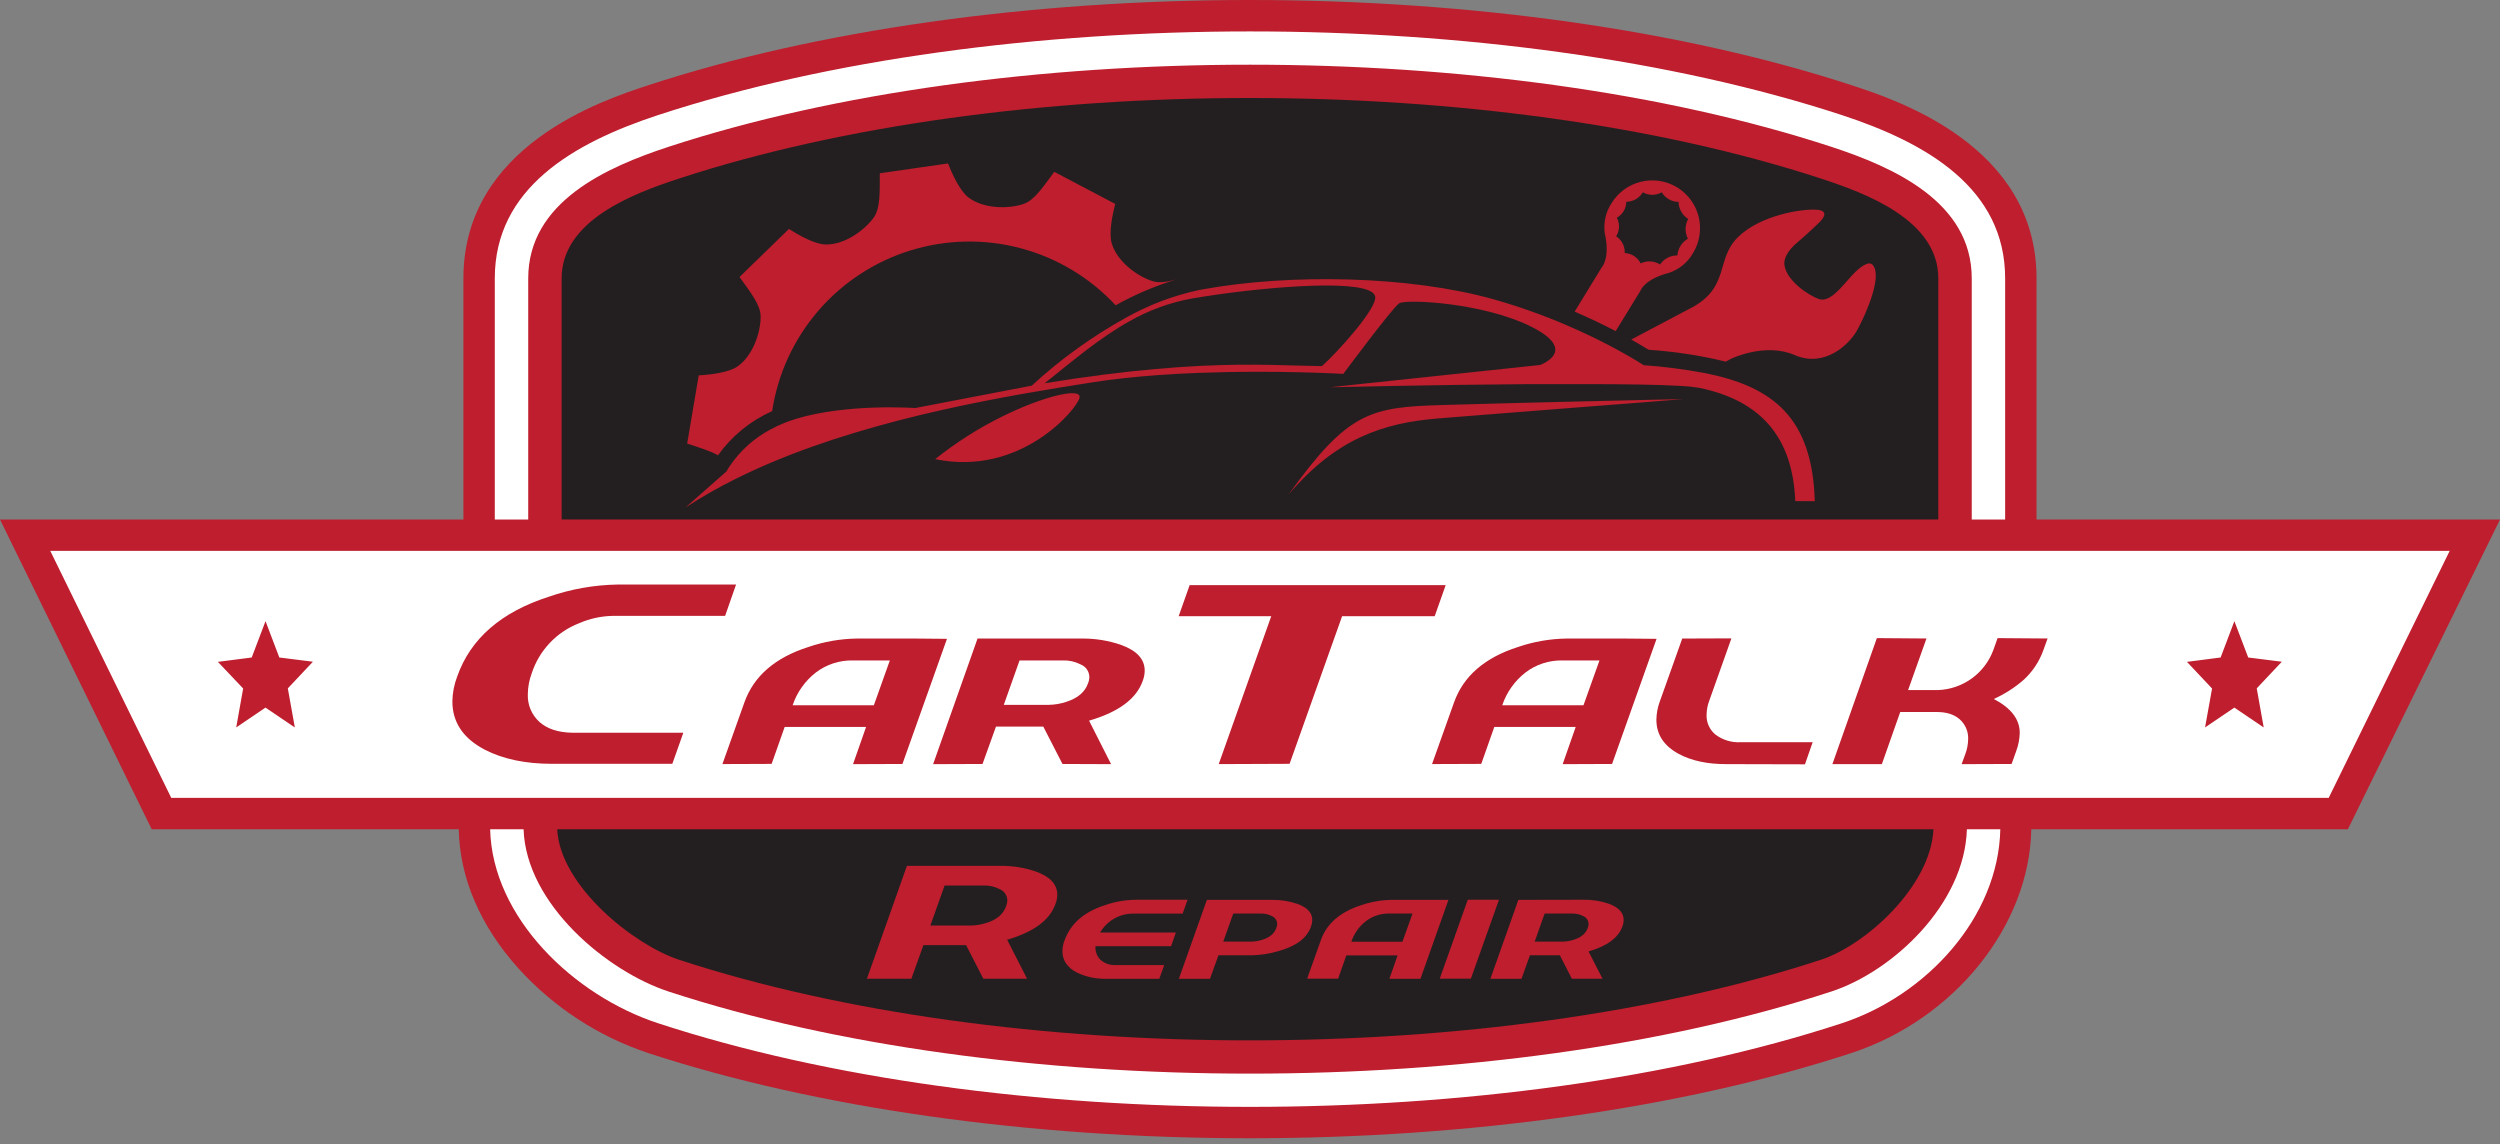
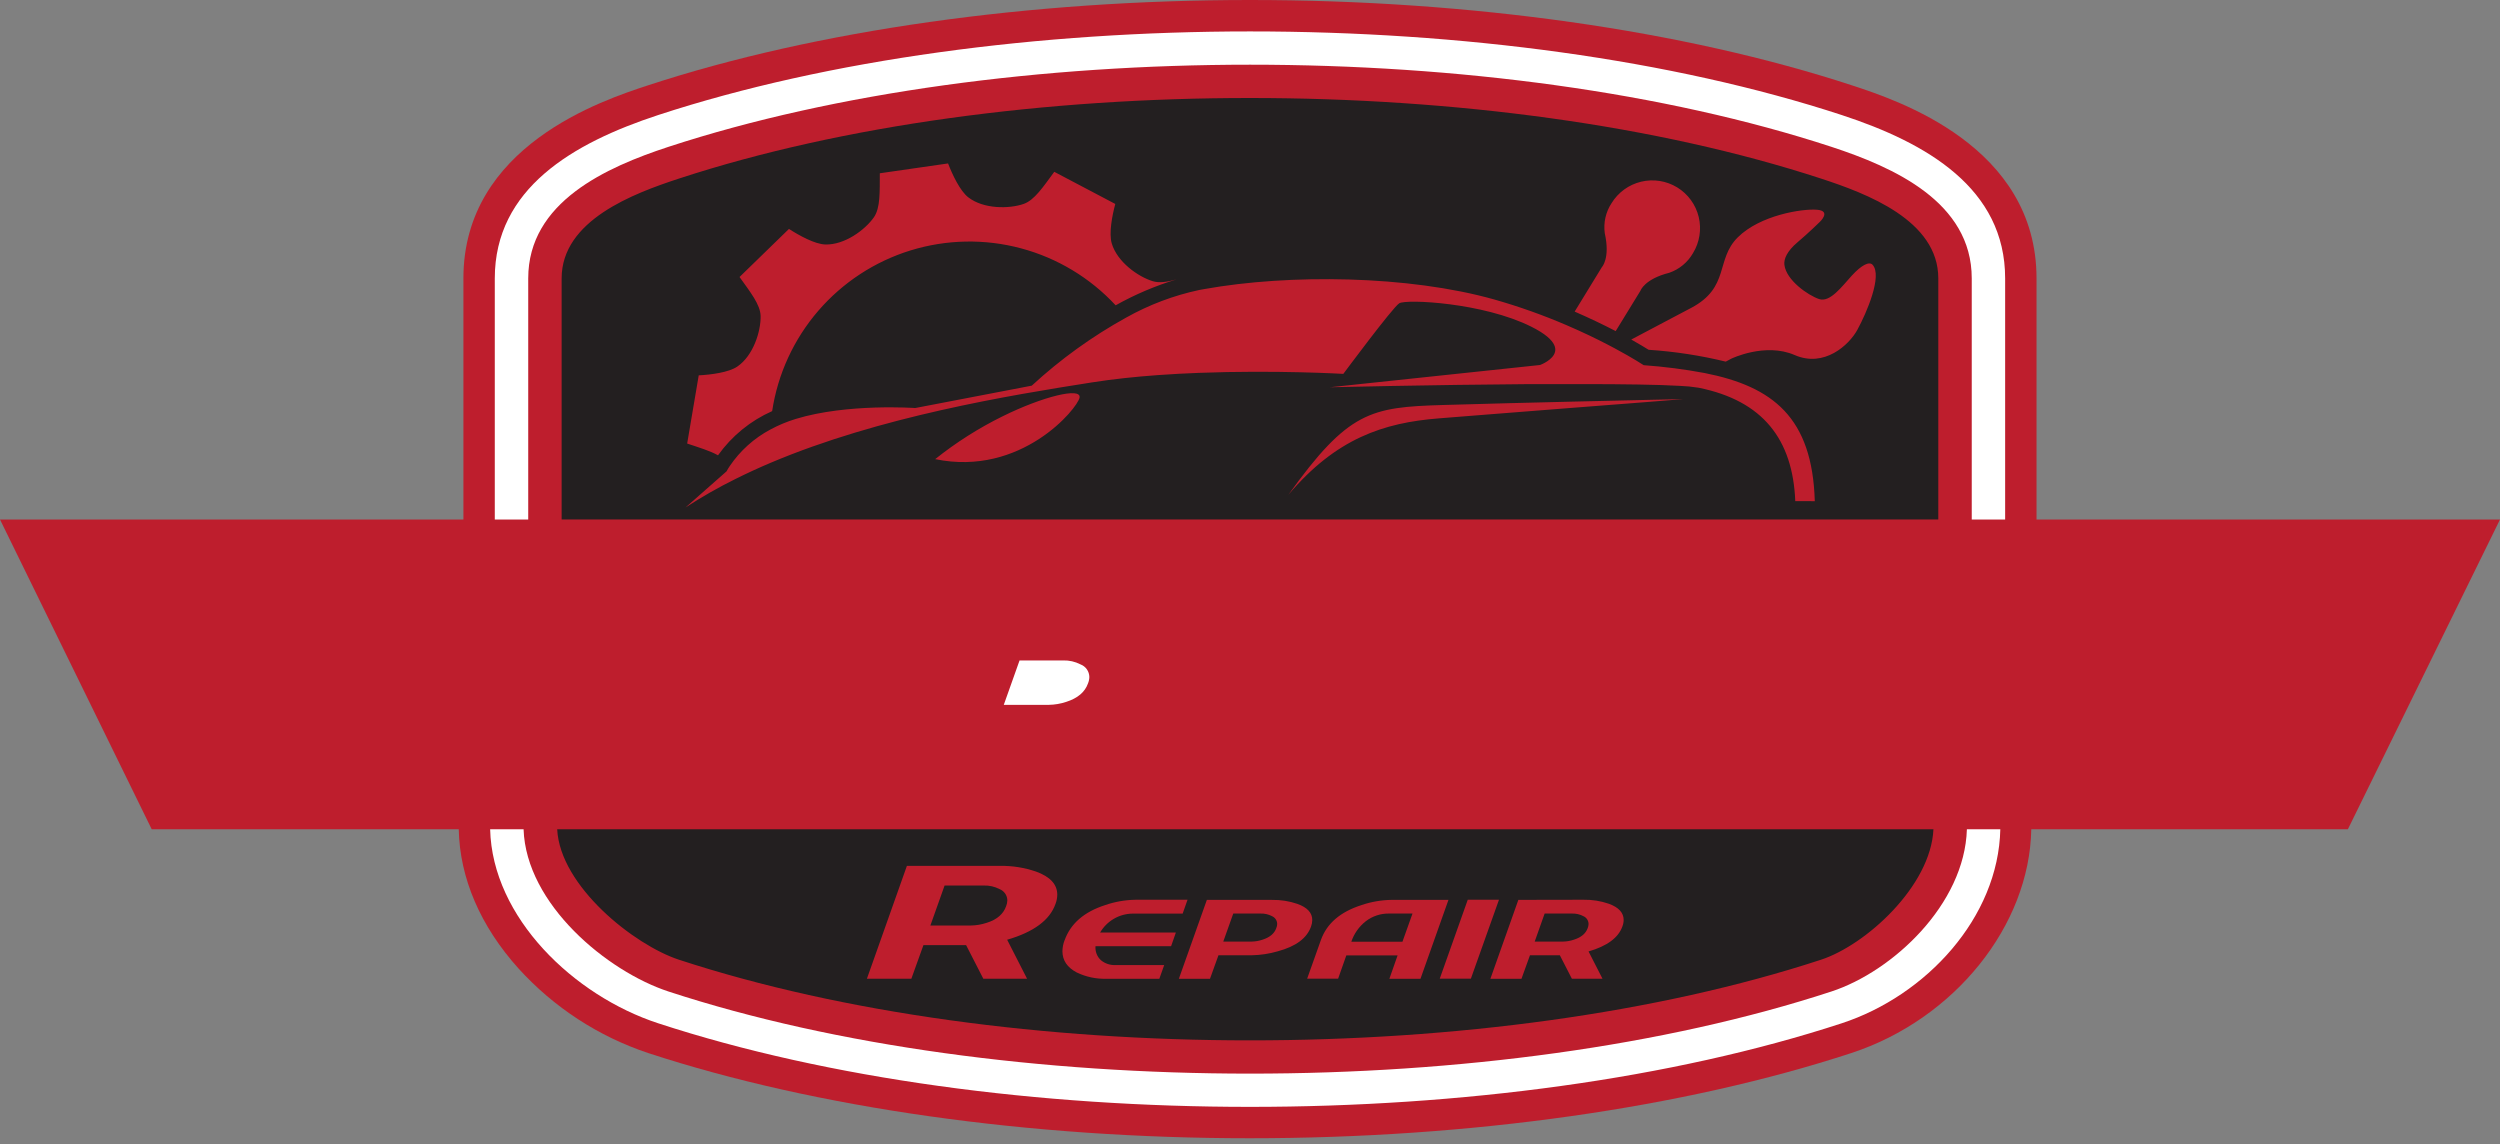
<svg xmlns="http://www.w3.org/2000/svg" width="225" height="103" viewBox="0 0 225 103" fill="none">
  <rect x="0" y="0" width="225" height="103" fill="#808080" stroke="none" />
  <path d="M183.287 46.756V25.054C183.287 13.122 170.761 9.02 166.642 7.67C151.545 2.727 132.318 0 112.497 0C92.676 0 73.449 2.724 58.352 7.67C54.236 9.02 41.707 13.128 41.707 25.054V46.756H0L13.653 74.631H41.287C41.375 79.028 43.236 83.364 46.685 87.185C49.853 90.67 53.864 93.282 58.332 94.773C73.429 99.716 92.656 102.443 112.474 102.443C132.293 102.443 151.526 99.719 166.622 94.773C175.906 91.73 182.668 83.296 182.815 74.631H211.31L225 46.756H183.287Z" fill="#BE1E2D" />
  <path d="M163.893 16.072C134.348 6.413 90.652 6.393 61.104 16.072C56.996 17.419 50.547 19.831 50.547 25.052V46.754H174.447V25.052C174.447 19.831 168.001 17.413 163.893 16.072ZM144.166 24.047C144.166 24.047 144.936 23.26 144.43 20.992C144.298 20.047 144.514 19.086 145.038 18.288C145.634 17.316 146.591 16.62 147.7 16.353C148.809 16.087 149.978 16.272 150.95 16.867C151.923 17.463 152.619 18.421 152.885 19.529C153.151 20.638 152.966 21.807 152.371 22.779C151.897 23.608 151.139 24.237 150.237 24.549C147.987 25.117 147.638 26.172 147.638 26.172L145.413 29.799C144.385 29.265 143.141 28.663 141.72 28.044L144.166 24.047ZM62.885 33.782C63.97 33.725 65.578 33.524 66.356 32.992C67.803 32.007 68.481 29.814 68.456 28.447C68.436 27.422 67.541 26.308 66.558 24.93L71.007 20.603C71.916 21.191 73.337 21.976 74.277 22.004C76.027 22.055 77.868 20.677 78.652 19.555C79.24 18.703 79.172 17.282 79.183 15.595L85.325 14.709C85.717 15.72 86.405 17.189 87.149 17.762C88.533 18.834 90.842 18.802 92.129 18.353C93.098 18.018 93.882 16.822 94.885 15.464L100.376 18.356C100.092 19.402 99.791 20.995 100.055 21.899C100.547 23.578 102.425 24.904 103.749 25.308C104.334 25.487 105.05 25.376 105.874 25.149C103.973 25.727 102.141 26.508 100.408 27.478C98.109 25.002 95.159 23.225 91.896 22.351C88.633 21.476 85.189 21.54 81.961 22.534C78.732 23.529 75.85 25.414 73.644 27.973C71.439 30.532 70 33.661 69.493 37.001C67.542 37.866 65.859 39.24 64.621 40.978C63.908 40.575 62.93 40.282 61.845 39.919C62.188 37.869 62.535 35.824 62.885 33.782ZM97.16 35.788C96.981 36.754 91.913 42.927 84.166 41.322C86.044 39.822 88.079 38.53 90.234 37.467C93.842 35.683 97.34 34.825 97.16 35.788ZM148.476 36.163L141.166 36.731L136.152 37.126L134.053 37.291L129.507 37.652C124.527 38.044 120.246 39.453 115.947 44.538C121.345 37.024 123.334 36.643 129.868 36.45C131.661 36.396 133.783 36.339 135.984 36.282L136.7 36.265L141.53 36.146C144.371 36.078 146.979 36.018 148.82 35.978L151.507 35.919L148.476 36.163ZM161.575 45.1C161.351 39.549 158.666 36.064 152.879 34.896C152.321 34.805 151.757 34.749 151.192 34.728C149.246 34.615 146.078 34.569 142.496 34.569C141.43 34.569 140.328 34.569 139.206 34.569H137.712C128.933 34.632 119.695 34.853 119.695 34.853L138.604 32.85C138.68 32.822 138.755 32.79 138.828 32.754C139.294 32.535 140.294 31.939 139.879 31.049C139.666 30.581 139.07 30.029 137.817 29.402C133.464 27.226 126.538 26.904 125.93 27.297C125.322 27.689 120.899 33.649 120.899 33.649C120.899 33.649 114.834 33.291 107.893 33.558C106.678 33.603 105.433 33.669 104.2 33.76C102.197 33.904 100.197 34.115 98.317 34.41C90.746 35.598 79.195 37.498 69.396 41.635C68.314 42.092 67.251 42.581 66.217 43.095C64.66 43.863 63.151 44.725 61.697 45.674L65.391 42.419C65.476 42.257 65.571 42.101 65.675 41.95C66.608 40.568 67.867 39.437 69.34 38.654C70.064 38.263 70.825 37.946 71.612 37.706C76.24 36.285 82.365 36.723 82.365 36.723L92.859 34.709C95.44 32.331 98.296 30.272 101.368 28.575C103.421 27.425 105.635 26.59 107.936 26.098L108.399 26.015C116.004 24.649 126.768 24.774 134.493 26.956C136.71 27.587 138.884 28.36 141.001 29.271C142.422 29.882 143.675 30.484 144.695 31.018L145.337 31.356C146.993 32.245 147.933 32.867 147.933 32.867C149.772 32.998 151.601 33.234 153.413 33.572C159.553 34.788 163.115 37.566 163.331 45.106L161.575 45.1ZM167.163 29.683C166.413 31.055 164.18 33.112 161.524 31.956C158.868 30.799 155.814 32.282 155.814 32.282L155.317 32.547C153.038 31.991 150.716 31.635 148.376 31.481C148.067 31.285 147.524 30.961 146.814 30.558L150.874 28.413L152.206 27.711C155.706 25.862 154.385 23.362 156.399 21.362C158.413 19.362 162.192 18.771 163.527 18.876C164.862 18.981 163.771 19.984 163.771 19.984C163.771 19.984 162.732 21.001 161.783 21.799C160.834 22.598 160.533 23.311 160.595 23.831C160.763 25.228 162.732 26.584 163.72 26.916C164.709 27.248 165.771 25.779 166.658 24.811C167.544 23.842 168.232 23.51 168.527 23.825C169.442 24.799 167.999 28.152 167.163 29.68V29.683Z" fill="#231F20" />
-   <path d="M108.677 26.638C108.225 26.706 107.788 26.777 107.379 26.846C105.352 27.201 103.402 27.907 101.617 28.931C98.967 30.411 96.612 32.425 94.023 34.49C97.873 33.862 101.157 33.462 103.987 33.212C105.452 33.081 106.793 32.993 108.032 32.928C113.049 32.686 116.342 32.928 118.972 32.951C120.265 31.814 124.055 27.672 123.759 26.647C123.296 25.047 114.461 25.76 108.677 26.638Z" fill="#231F20" />
-   <path d="M146.226 22.773C146.527 22.788 146.818 22.883 147.071 23.047C147.323 23.211 147.528 23.439 147.663 23.708C147.937 23.573 148.242 23.51 148.547 23.527C148.852 23.544 149.148 23.64 149.405 23.805C149.576 23.549 149.809 23.34 150.082 23.198C150.355 23.055 150.659 22.984 150.967 22.989C150.99 22.68 151.087 22.382 151.252 22.119C151.416 21.857 151.642 21.638 151.911 21.484C151.77 21.207 151.699 20.901 151.703 20.591C151.708 20.281 151.789 19.977 151.939 19.705C151.678 19.543 151.461 19.317 151.31 19.049C151.159 18.781 151.077 18.479 151.072 18.171C150.767 18.17 150.467 18.089 150.201 17.937C149.936 17.785 149.715 17.567 149.558 17.305C149.299 17.454 149.005 17.533 148.706 17.533C148.407 17.533 148.113 17.454 147.854 17.305C147.702 17.564 147.485 17.779 147.224 17.929C146.964 18.078 146.668 18.157 146.368 18.157C146.365 18.45 146.284 18.738 146.135 18.99C145.985 19.243 145.772 19.451 145.516 19.595C145.655 19.854 145.722 20.145 145.711 20.44C145.7 20.734 145.611 21.019 145.453 21.268C145.702 21.43 145.904 21.654 146.04 21.918C146.175 22.182 146.239 22.477 146.226 22.773Z" fill="#231F20" />
  <path d="M61.104 86.374C90.649 96.053 134.348 96.053 163.894 86.374C167.919 85.056 173.774 79.761 174.01 74.633H50.147C50.402 79.761 57.078 85.056 61.104 86.374ZM142.513 80.977C143.286 80.963 144.055 81.084 144.786 81.335C145.682 81.658 146.129 82.145 146.129 82.795C146.127 82.994 146.089 83.192 146.016 83.377C145.658 84.394 144.643 85.145 142.97 85.63L144.226 88.087H141.47L140.385 85.971H137.698L136.933 88.09H134.135L136.652 80.988L142.513 80.977ZM134.908 80.977L132.379 88.079H129.578L132.098 80.977H134.908ZM122.524 81.46C123.405 81.16 124.327 81.001 125.257 80.988H128.627H130.362L127.843 88.09H125.044L125.783 85.985H121.169L120.431 88.079H117.644L118.885 84.59C119.417 83.111 120.63 82.068 122.524 81.462V81.46ZM114.49 80.991C115.263 80.978 116.032 81.099 116.763 81.349C117.659 81.669 118.106 82.155 118.104 82.806C118.101 83.005 118.064 83.202 117.993 83.388C117.628 84.434 116.631 85.176 115.004 85.616C114.24 85.839 113.449 85.96 112.652 85.974H109.661L108.899 88.09H106.098L108.618 80.988L114.49 80.991ZM95.814 84.63C96.346 83.13 97.559 82.074 99.453 81.462C100.329 81.158 101.248 80.995 102.175 80.979H106.877L106.439 82.224H101.956C101.359 82.227 100.774 82.386 100.257 82.685C99.74 82.984 99.311 83.412 99.01 83.928H105.828L105.399 85.156H98.595C98.574 85.391 98.608 85.628 98.694 85.849C98.779 86.069 98.915 86.266 99.09 86.425C99.455 86.723 99.917 86.876 100.388 86.857H104.777L104.34 88.09H99.57C98.649 88.116 97.735 87.921 96.905 87.522C96.053 87.073 95.618 86.437 95.618 85.607C95.624 85.273 95.689 84.942 95.808 84.63H95.814ZM81.621 77.928H90.004C91.103 77.911 92.195 78.084 93.235 78.44C94.515 78.9 95.155 79.594 95.155 80.522C95.151 80.808 95.097 81.091 94.993 81.357C94.482 82.81 93.032 83.883 90.644 84.576L92.436 88.085H88.499L86.948 85.059H83.11L82.022 88.085H78.022L81.621 77.928Z" fill="#231F20" />
  <path d="M141.66 84.569C142.311 84.362 142.72 84.015 142.893 83.529C142.941 83.412 142.967 83.287 142.97 83.16C142.969 83.005 142.922 82.854 142.834 82.726C142.747 82.599 142.623 82.5 142.478 82.444C142.174 82.286 141.835 82.209 141.492 82.22H139.018L138.123 84.743H140.68C141.013 84.735 141.344 84.677 141.66 84.569V84.569Z" fill="#231F20" />
  <path d="M113.636 84.569C114.284 84.362 114.696 84.015 114.866 83.529C114.916 83.413 114.943 83.287 114.946 83.16C114.946 83.005 114.899 82.854 114.811 82.726C114.723 82.599 114.599 82.5 114.455 82.444C114.151 82.286 113.811 82.209 113.469 82.22H110.994L110.094 84.743H112.651C112.986 84.736 113.319 84.677 113.636 84.569V84.569Z" fill="#231F20" />
  <path d="M88.788 83.058C89.715 82.774 90.303 82.262 90.547 81.569C90.616 81.401 90.655 81.222 90.66 81.041C90.659 80.819 90.591 80.604 90.465 80.421C90.339 80.239 90.162 80.099 89.956 80.018C89.518 79.791 89.029 79.68 88.535 79.697H85.013L83.734 83.296H87.379C87.858 83.288 88.333 83.207 88.788 83.058V83.058Z" fill="#231F20" />
  <path d="M127.126 82.219H125.032C124.273 82.203 123.53 82.445 122.927 82.907C122.318 83.383 121.863 84.027 121.617 84.759H126.219L127.126 82.219Z" fill="#231F20" />
  <path d="M47.54 25.055C47.54 18.174 54.574 15.049 60.165 13.214C90.278 3.359 134.733 3.359 164.827 13.214C170.42 15.049 177.457 18.174 177.457 25.055V46.756H180.463V25.055C180.463 16.97 173.449 12.873 165.764 10.356C135.122 0.319 89.875 0.319 59.23 10.356C51.56 12.873 44.531 16.97 44.531 25.055V46.756H47.54V25.055Z" fill="white" />
  <path d="M164.826 89.235C134.735 99.09 90.264 99.09 60.164 89.235C54.656 87.428 47.346 81.388 47.122 74.633H44.113C44.304 82.587 51.65 89.613 59.23 92.093C89.872 102.127 135.116 102.127 165.764 92.093C173.346 89.607 179.858 82.587 180.028 74.633H177.02C176.821 81.388 170.338 87.431 164.826 89.235Z" fill="white" />
-   <path d="M73.415 60.532C72.448 61.288 71.725 62.312 71.336 63.476H78.646L80.086 59.439H76.759C75.553 59.414 74.374 59.799 73.415 60.532V60.532Z" fill="white" />
-   <path d="M137.283 60.532C136.316 61.288 135.592 62.312 135.203 63.476H142.513L143.953 59.439H140.626C139.42 59.414 138.241 59.799 137.283 60.532V60.532Z" fill="white" />
  <path d="M97.243 59.794C96.761 59.545 96.223 59.423 95.681 59.439H91.76L90.34 63.436H94.397C94.928 63.427 95.455 63.337 95.959 63.169C96.99 62.84 97.642 62.288 97.917 61.516C97.994 61.33 98.036 61.132 98.041 60.93C98.038 60.683 97.96 60.442 97.818 60.239C97.676 60.036 97.475 59.881 97.243 59.794Z" fill="white" />
-   <path d="M183.285 49.578H4.523L15.413 71.808H209.583L220.472 49.578H183.285ZM26.535 65.47L23.896 63.683L21.259 65.47L21.884 61.965L19.611 59.567L22.654 59.175L23.896 55.905L25.14 59.175L28.163 59.555L25.904 61.953L26.535 65.47ZM99.998 68.774L95.623 68.757L93.898 65.396H89.637L88.427 68.757L83.981 68.774L87.978 57.47H97.296C98.518 57.45 99.734 57.642 100.89 58.038C102.31 58.55 103.022 59.322 103.023 60.354C103.02 60.671 102.959 60.984 102.844 61.28C102.276 62.897 100.666 64.09 98.015 64.859L99.998 68.774ZM85.225 57.501L81.219 68.757L76.773 68.774L77.947 65.425H70.62L69.447 68.749L65.018 68.766L66.992 63.229C67.833 60.85 69.76 59.181 72.773 58.223C74.171 57.746 75.635 57.492 77.112 57.47H82.464C84.918 57.491 85.839 57.501 85.225 57.501ZM65.259 55.43H55.094C54.07 55.457 53.06 55.681 52.12 56.09C51.121 56.477 50.221 57.082 49.485 57.86C48.748 58.637 48.192 59.569 47.859 60.587C47.632 61.188 47.512 61.825 47.504 62.467C47.483 62.938 47.566 63.408 47.748 63.843C47.931 64.277 48.207 64.666 48.557 64.981C49.26 65.608 50.255 65.93 51.543 65.947H61.501L60.509 68.743H49.682C47.292 68.743 45.276 68.32 43.634 67.473C41.687 66.456 40.714 65.007 40.714 63.126C40.726 62.362 40.873 61.605 41.146 60.891C42.346 57.481 45.098 55.086 49.401 53.703C51.388 53.014 53.472 52.645 55.575 52.609H66.245L65.259 55.43ZM154.418 66.132C155.061 66.607 155.85 66.843 156.648 66.8H163.14L162.447 68.788L155.344 68.771C153.64 68.771 152.219 68.463 151.083 67.848C149.742 67.123 149.073 66.097 149.075 64.771C149.084 64.219 149.185 63.671 149.376 63.152L151.401 57.47L155.827 57.453L153.839 63.047C153.683 63.452 153.599 63.88 153.592 64.314C153.576 64.66 153.642 65.006 153.785 65.322C153.929 65.638 154.144 65.915 154.415 66.132H154.418ZM149.089 57.501L145.086 68.757L140.64 68.774L141.813 65.425H134.487L133.313 68.749L128.884 68.766L130.859 63.229C131.703 60.85 133.63 59.181 136.64 58.223C138.038 57.746 139.501 57.492 140.978 57.47H146.33C148.785 57.491 149.704 57.501 149.089 57.501ZM129.123 55.456H120.79L116.063 68.743L109.685 68.769L114.413 55.456H106.08L107.069 52.66H130.112L129.123 55.456ZM174.447 62.106C175.54 62.061 176.596 61.692 177.479 61.047C178.363 60.401 179.035 59.507 179.41 58.479L179.782 57.43L184.282 57.465L183.91 58.493C183.549 59.515 182.945 60.434 182.148 61.169C181.338 61.879 180.427 62.465 179.444 62.908C180.999 63.724 181.776 64.74 181.776 65.956C181.763 66.519 181.655 67.076 181.455 67.604L181.046 68.757L176.546 68.774L176.884 67.848C177.042 67.425 177.126 66.978 177.134 66.527C177.148 66.194 177.088 65.862 176.959 65.555C176.83 65.247 176.634 64.972 176.387 64.749C175.887 64.302 175.193 64.079 174.305 64.081H171.021L169.367 68.774H164.915L168.918 57.43L173.381 57.465L171.728 62.106H174.447ZM203.734 65.47L201.094 63.683L198.455 65.47L199.086 61.965L196.827 59.567L199.856 59.175L201.094 55.905L202.339 59.175L205.364 59.555L203.106 61.953L203.734 65.47Z" fill="white" />
</svg>